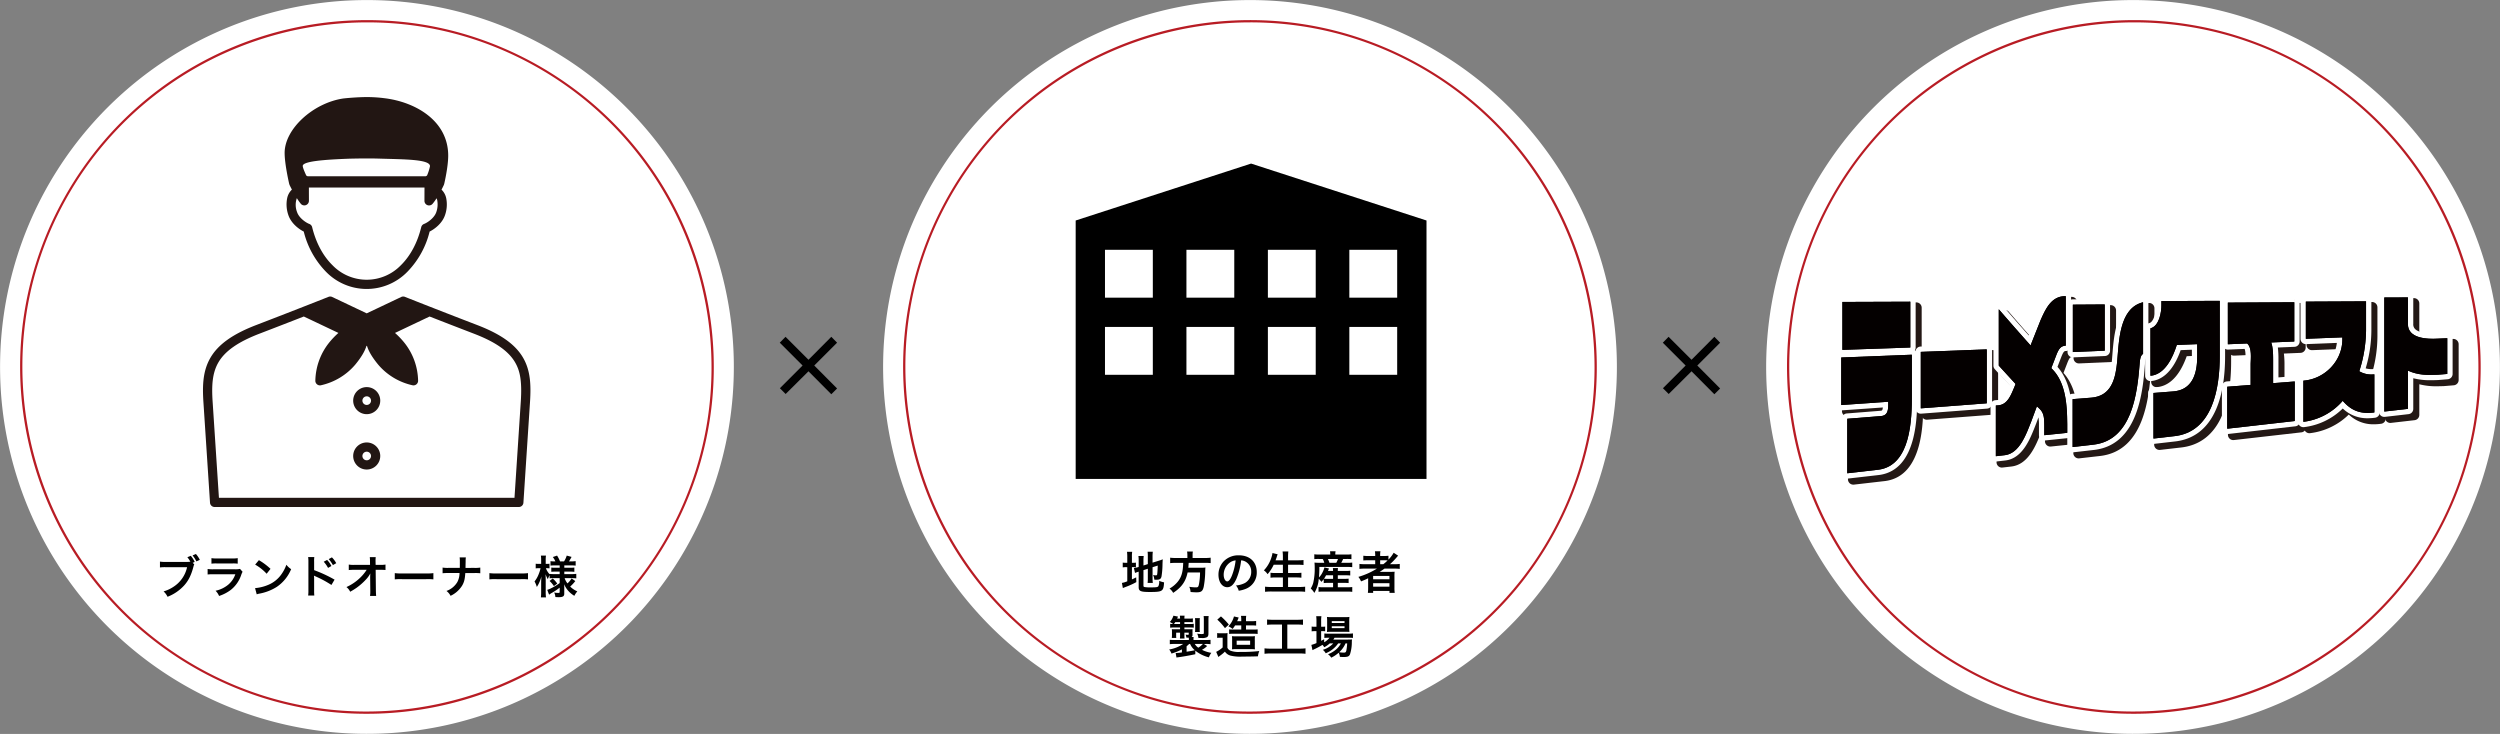
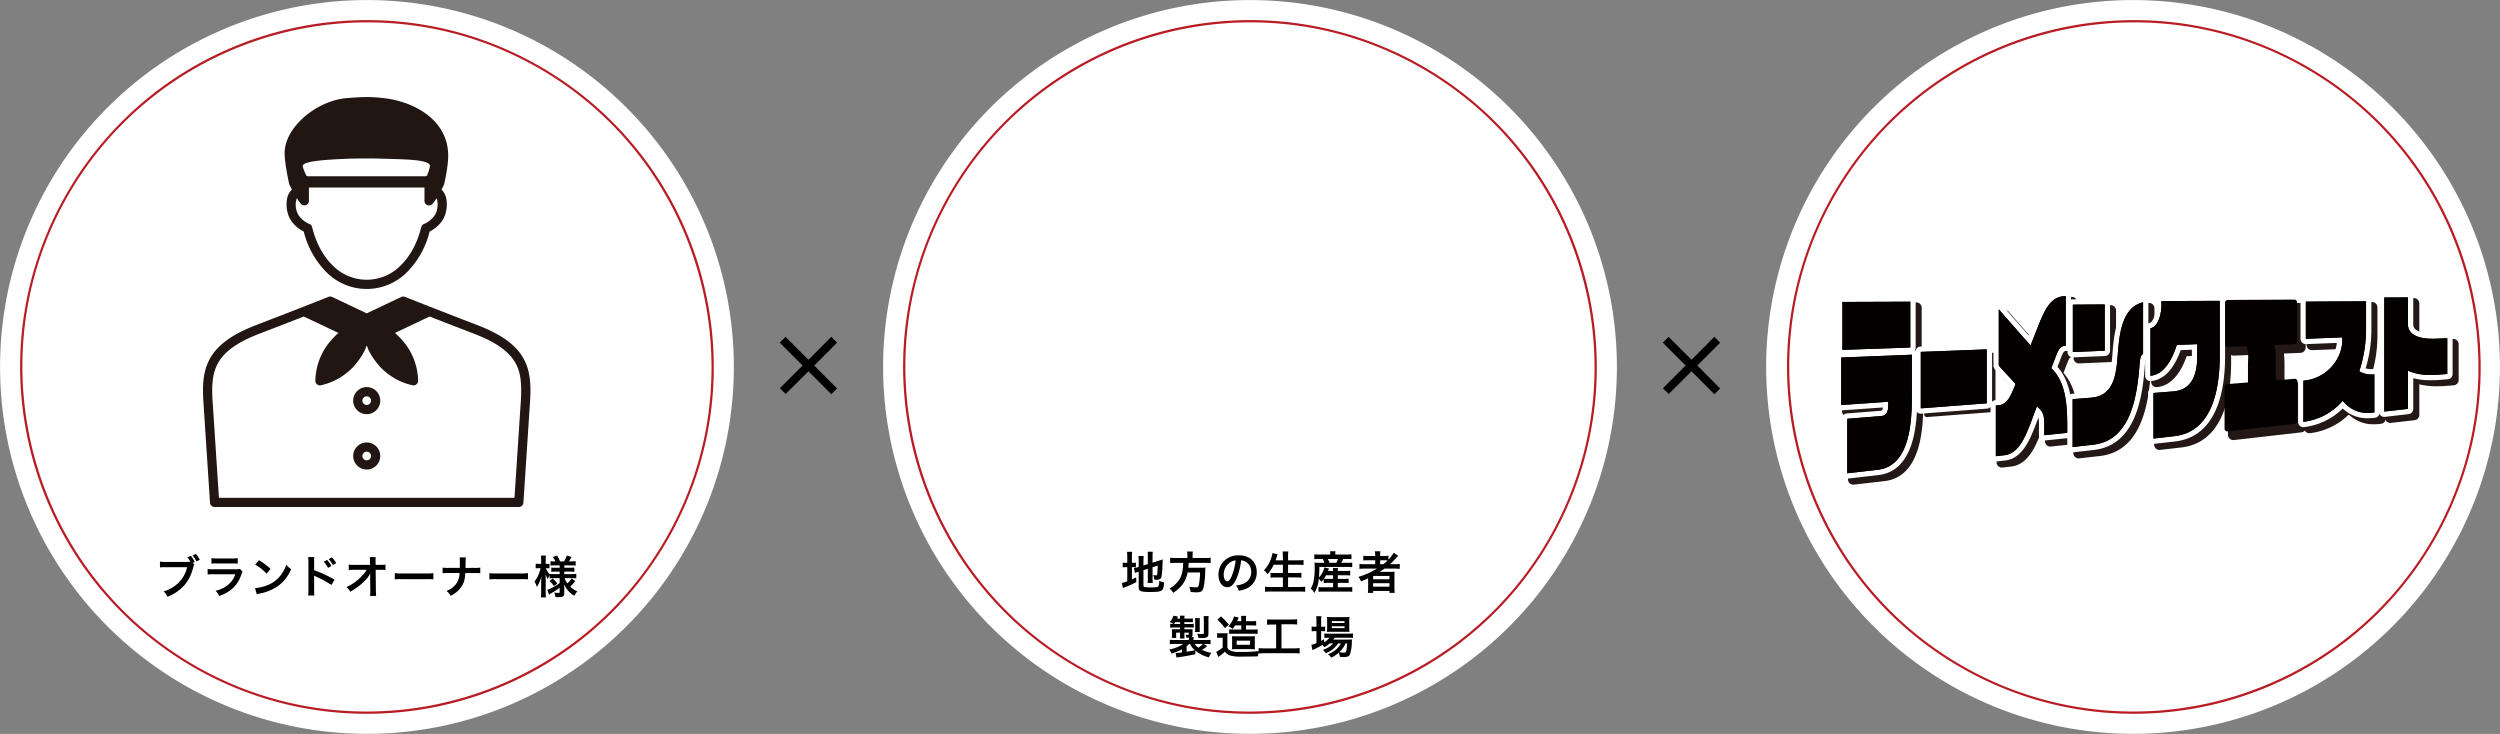
<svg xmlns="http://www.w3.org/2000/svg" id="グループ_565" data-name="グループ 565" width="1165.26" height="342.075" viewBox="0 0 1165.26 342.075">
  <rect x="0" y="0" width="1165.26" height="342.075" fill="#808080" stroke="none" />
  <defs>
    <clipPath id="clip-path">
      <rect id="長方形_350" data-name="長方形 350" width="1165.26" height="342.075" fill="none" />
    </clipPath>
    <clipPath id="clip-path-2">
      <rect id="長方形_349" data-name="長方形 349" width="1165.261" height="342.075" fill="none" />
    </clipPath>
    <clipPath id="clip-path-3">
      <rect id="長方形_348" data-name="長方形 348" width="287.434" height="87.526" transform="translate(858.546 138.37)" fill="none" />
    </clipPath>
  </defs>
  <g id="グループ_564" data-name="グループ 564" clip-path="url(#clip-path)">
    <g id="グループ_563" data-name="グループ 563">
      <g id="グループ_562" data-name="グループ 562" clip-path="url(#clip-path-2)">
        <path id="パス_1430" data-name="パス 1430" d="M339.466,200.639A171.009,171.009,0,1,1,200.64,2.61,171.009,171.009,0,0,1,339.466,200.639" fill="#fff" />
        <path id="楕円形_5" data-name="楕円形 5" d="M161.134-.5a162.826,162.826,0,0,1,32.574,3.284,160.754,160.754,0,0,1,57.8,24.321,162.1,162.1,0,0,1,58.56,71.114,160.828,160.828,0,0,1,9.418,30.341,163.206,163.206,0,0,1,0,65.149,160.753,160.753,0,0,1-24.321,57.8,162.1,162.1,0,0,1-71.114,58.56,160.827,160.827,0,0,1-30.341,9.418,163.206,163.206,0,0,1-65.149,0,160.752,160.752,0,0,1-57.8-24.321A162.1,162.1,0,0,1,12.2,224.05a160.82,160.82,0,0,1-9.418-30.341,163.2,163.2,0,0,1,0-65.149A160.753,160.753,0,0,1,27.1,70.763,162.1,162.1,0,0,1,98.219,12.2,160.821,160.821,0,0,1,128.56,2.784,162.826,162.826,0,0,1,161.134-.5Zm0,322.268c88.574,0,160.634-72.06,160.634-160.634S249.708.5,161.134.5.5,72.56.5,161.134,72.56,321.768,161.134,321.768Z" transform="translate(-48.126 233.453) rotate(-60.896)" fill="#b81c24" />
        <path id="パス_1431" data-name="パス 1431" d="M366.194,183.643l-2.688-2.688,10.584-10.584-10.64-10.64,2.688-2.744,10.7,10.7,10.64-10.7,2.688,2.744-10.64,10.64,10.64,10.7-2.688,2.688-10.64-10.7Z" />
        <path id="パス_1432" data-name="パス 1432" d="M751.058,200.639A171.009,171.009,0,1,1,612.232,2.61,171.008,171.008,0,0,1,751.058,200.639" fill="#fff" />
        <path id="パス_1433" data-name="パス 1433" d="M1162.651,200.639A171.009,171.009,0,1,1,1023.825,2.61a171.008,171.008,0,0,1,138.826,198.029" fill="#fff" />
        <path id="パス_1434" data-name="パス 1434" d="M777.788,183.643l-2.688-2.688,10.584-10.584-10.64-10.64,2.688-2.744,10.7,10.7,10.64-10.7,2.688,2.744-10.64,10.64,10.64,10.7-2.688,2.688-10.64-10.7Z" />
        <path id="パス_1435" data-name="パス 1435" d="M90.555,263.063a3.158,3.158,0,0,0-.357.945c-1.05,4.01-2.288,6.529-4.3,8.8a20.445,20.445,0,0,1-7.81,5.354,7.728,7.728,0,0,0-1.848-2.5,17.047,17.047,0,0,0,4.6-2.141,14.551,14.551,0,0,0,6.362-9.154H77.2a16.7,16.7,0,0,0-2.646.125v-2.729a14.791,14.791,0,0,0,2.688.147h9.637a12.4,12.4,0,0,0,1.848-.1,11.573,11.573,0,0,0-1.407-2.079l1.6-.672a12.015,12.015,0,0,1,1.827,2.856l-.945.42Zm.987-1.386a13.777,13.777,0,0,0-1.785-2.792l1.554-.672a11.9,11.9,0,0,1,1.827,2.729Z" />
        <path id="パス_1436" data-name="パス 1436" d="M113.066,266.507a9.47,9.47,0,0,0-.588,1.323,14.835,14.835,0,0,1-4.871,7.1,18.667,18.667,0,0,1-5.5,2.856,7.328,7.328,0,0,0-1.637-2.436,13.65,13.65,0,0,0,5.837-2.771,10.935,10.935,0,0,0,3.38-4.913H99.461a21.366,21.366,0,0,0-2.688.105V265.2a14.905,14.905,0,0,0,2.73.147H109.5a9.186,9.186,0,0,0,2.373-.189Zm-14.508-6.362a11.948,11.948,0,0,0,2.457.147h7.327a11.948,11.948,0,0,0,2.457-.147v2.583a16.15,16.15,0,0,0-2.415-.105h-7.411a16.15,16.15,0,0,0-2.415.105Z" />
        <path id="パス_1437" data-name="パス 1437" d="M118.886,274.128a20,20,0,0,0,6.215-1.554,14.032,14.032,0,0,0,6.236-5.144,17.547,17.547,0,0,0,2.142-4.2,9.066,9.066,0,0,0,2.225,2.057,18.419,18.419,0,0,1-6.656,8.231,22.683,22.683,0,0,1-8,3.149,7.434,7.434,0,0,0-1.386.357Zm1.786-13.039a29.849,29.849,0,0,1,5.417,4.052l-1.806,2.289a21.981,21.981,0,0,0-5.355-4.262Z" />
        <path id="パス_1438" data-name="パス 1438" d="M143.624,277.592a14.132,14.132,0,0,0,.126-2.351V261.782a13.484,13.484,0,0,0-.126-2.141H146.5a14.07,14.07,0,0,0-.084,2.2v3.906a61.617,61.617,0,0,1,9.532,4.43l-1.47,2.477a49.8,49.8,0,0,0-7.432-4.01,6.786,6.786,0,0,1-.714-.357,10.857,10.857,0,0,1,.084,1.428v5.543a23.064,23.064,0,0,0,.084,2.33Zm8.84-16.608a11.4,11.4,0,0,1,2.015,2.835l-1.575.882a13.888,13.888,0,0,0-2.015-2.877Zm2.708,2.415a13.806,13.806,0,0,0-1.974-2.792l1.512-.819a11.969,11.969,0,0,1,2.016,2.708Z" />
        <path id="パス_1439" data-name="パス 1439" d="M172.54,268.8c0-.105.042-1.176.063-1.512a12.721,12.721,0,0,1-2.142,2.94,28.843,28.843,0,0,1-4.136,3.653,30.5,30.5,0,0,1-3.107,1.932,6.084,6.084,0,0,0-1.743-2.184,22.341,22.341,0,0,0,6.614-4.556A20,20,0,0,0,170.9,265.6h-5.753a21.863,21.863,0,0,0-2.582.105v-2.562a12.2,12.2,0,0,0,2.645.147h7.265l-.021-1.68a15.133,15.133,0,0,0-.1-1.931h2.772a13.465,13.465,0,0,0-.084,1.784v.126l.042,1.7h2.12a11.94,11.94,0,0,0,2.478-.147v2.541a21.6,21.6,0,0,0-2.415-.084H175.1l.1,9.742c.021,1.029.062,1.826.125,2.414h-2.855a13.356,13.356,0,0,0,.126-2.015v-.378l-.063-6.278Z" />
        <path id="パス_1440" data-name="パス 1440" d="M184.008,267.136a20.615,20.615,0,0,0,3.4.147H198.6a20.622,20.622,0,0,0,3.4-.147v2.918a23.058,23.058,0,0,0-3.423-.1H187.43a23.049,23.049,0,0,0-3.422.1Z" />
        <path id="パス_1441" data-name="パス 1441" d="M221.133,264.7a15.022,15.022,0,0,0,2.729-.147V267.2a21.538,21.538,0,0,0-2.687-.105h-4.3c-.189,2.918-.546,4.3-1.512,5.92a12.64,12.64,0,0,1-5.354,4.7,6.523,6.523,0,0,0-1.911-2.268,9.691,9.691,0,0,0,5.06-4.136,9.078,9.078,0,0,0,1.029-4.22h-5.207a21.558,21.558,0,0,0-2.687.105v-2.646a15.172,15.172,0,0,0,2.729.147h5.291c.021-.882.021-1.26.021-1.638v-1.238a13.219,13.219,0,0,0-.1-2.016h2.9a13.247,13.247,0,0,0-.1,2.016L217,263.084c-.021,1.386-.021,1.386-.021,1.617Z" />
        <path id="パス_1442" data-name="パス 1442" d="M228.108,267.136a20.615,20.615,0,0,0,3.4.147H242.7a20.622,20.622,0,0,0,3.4-.147v2.918a23.058,23.058,0,0,0-3.423-.1H231.53a23.049,23.049,0,0,0-3.422.1Z" />
        <path id="パス_1443" data-name="パス 1443" d="M258.115,269.467a13.021,13.021,0,0,0-1.931.1v-1.449a8.464,8.464,0,0,0-.819,1.848,10.846,10.846,0,0,1-1.071-2.331c.043,1.281.063,2.31.063,2.919v5.333a20.41,20.41,0,0,0,.127,2.561h-2.373a21.177,21.177,0,0,0,.125-2.561v-4.346c.043-1.575.084-2.562.127-2.919a16.447,16.447,0,0,1-2.142,4.976,11.027,11.027,0,0,0-1.071-2.582,12.716,12.716,0,0,0,2-3.57,14.575,14.575,0,0,0,.8-2.6H251.1a8.381,8.381,0,0,0-1.407.084v-2.184a7.909,7.909,0,0,0,1.407.084h1.134v-1.679a13.234,13.234,0,0,0-.125-2.184h2.373a12.034,12.034,0,0,0-.127,2.184v1.679h.567a6.233,6.233,0,0,0,1.2-.084v2.163a10.678,10.678,0,0,0-1.216-.063h-.463a8.28,8.28,0,0,0,1.743,2.834v-.189a14.9,14.9,0,0,0,2.142.1h2.539v-1.154h-1.931a15.291,15.291,0,0,0-1.974.084v-1.974a15.387,15.387,0,0,0,1.932.084h1.973v-1.092h-2.288a12.752,12.752,0,0,0-1.995.105v-2.079a13.6,13.6,0,0,0,1.995.105h.294a9.421,9.421,0,0,0-1.2-2.036l1.974-.672a14.353,14.353,0,0,1,1.385,2.708H262.9a10.744,10.744,0,0,0,1.261-2.708l2.245.609a20.51,20.51,0,0,1-1.217,2.1h1.028a14.971,14.971,0,0,0,2.1-.125v2.1a14.489,14.489,0,0,0-2.079-.105h-3.211v1.092h2.582a13.581,13.581,0,0,0,2.1-.105v2.016a13.251,13.251,0,0,0-2.1-.105h-2.582V267.6h3.4a16.33,16.33,0,0,0,2.183-.126v2.121a18.23,18.23,0,0,0-2.183-.126h-3.254a8.277,8.277,0,0,0,1.323,2.457,10.518,10.518,0,0,0,1.931-2.31l1.721,1.218a17.574,17.574,0,0,1-2.393,2.561,10.849,10.849,0,0,0,3.338,2.247,9.461,9.461,0,0,0-1.386,2.078,12.064,12.064,0,0,1-2.519-1.994,11.017,11.017,0,0,1-2.247-3.422c.064.944.064,1.112.064,1.511v2.919c0,1.2-.673,1.616-2.625,1.616-.315,0-.9-.021-1.512-.063a5.607,5.607,0,0,0-.566-2.12,9.409,9.409,0,0,0,1.994.189c.441,0,.566-.105.566-.483V273.9a29.079,29.079,0,0,1-4.03,2.667c-.168.105-.589.4-.9.609l-.862-2.247a10.135,10.135,0,0,0,1.722-.693,26.875,26.875,0,0,0,4.073-2.456v-2.31Zm-.482.168a12.557,12.557,0,0,1,2.1,2.373l-1.554,1.175a13.545,13.545,0,0,0-2.015-2.393Z" />
        <path id="パス_1444" data-name="パス 1444" d="M525.427,259.614a18.12,18.12,0,0,0-.125-2.414h2.414a14.952,14.952,0,0,0-.125,2.435v2.688h.461a7.046,7.046,0,0,0,1.407-.084v2.2a9.546,9.546,0,0,0-1.469-.084h-.4v5.711c.818-.378,1.05-.483,1.995-.966l.062,2.225a35.378,35.378,0,0,1-5.186,2.331c-.587.231-.777.315-1.092.462l-.44-2.415a10.924,10.924,0,0,0,2.5-.756V264.36h-.483a8.613,8.613,0,0,0-1.637.105v-2.247a8.217,8.217,0,0,0,1.637.105h.483Zm7.539,13.375c0,.42.146.567.608.651a16.4,16.4,0,0,0,2.856.147c2.5,0,3.17-.1,3.485-.546a4.816,4.816,0,0,0,.378-2.5,11.065,11.065,0,0,0,2.288.693c-.252,4.2-.693,4.493-6.677,4.493-4.24,0-5.164-.4-5.164-2.246v-7.223c-.19.063-.336.1-.421.126a11.4,11.4,0,0,0-1.28.483l-.525-2.288a12.538,12.538,0,0,0,2.036-.462l.19-.063v-2.877a13.245,13.245,0,0,0-.127-2.225h2.478a16.27,16.27,0,0,0-.125,2.141v2.289l2.037-.651v-3.653a14.817,14.817,0,0,0-.106-2.1h2.435a17.292,17.292,0,0,0-.126,2.142v2.939l3.024-.945a12.873,12.873,0,0,0,1.721-.63c-.042.924-.063,1.071-.1,2.205a38.759,38.759,0,0,1-.462,5.774c-.272,1.2-.839,1.554-2.371,1.554-.273,0-.463,0-.987-.042a6.289,6.289,0,0,0-.568-2.163,5.8,5.8,0,0,0,1.176.168c.525,0,.651-.084.736-.525.1-.693.188-1.995.251-4.031l-2.415.756v5.228a15.234,15.234,0,0,0,.126,2.1H534.9a15.78,15.78,0,0,0,.106-2.162v-4.452l-2.037.651Z" />
        <path id="パス_1445" data-name="パス 1445" d="M553.441,258.8a8.437,8.437,0,0,0-.147-1.743H556a9.414,9.414,0,0,0-.126,1.743v1.281h5.773a17.67,17.67,0,0,0,2.646-.147v2.54a18.694,18.694,0,0,0-2.562-.126H554.05c-.1,1.575-.1,1.638-.168,2.268H559.7a13.181,13.181,0,0,0,2.162-.1.527.527,0,0,1-.021.21c-.042.315-.042.567-.084,1.47a41.5,41.5,0,0,1-.713,7.369c-.483,1.995-1.176,2.52-3.276,2.52-.735,0-1.218-.021-2.834-.147a6.814,6.814,0,0,0-.609-2.436,19.95,19.95,0,0,0,3.149.273c.924,0,1.134-.231,1.407-1.679a30.742,30.742,0,0,0,.462-5.27h-5.795c-.882,4.22-2.772,6.907-6.74,9.511a5.864,5.864,0,0,0-1.7-1.995,13.6,13.6,0,0,0,3.758-3.107c1.806-2.163,2.519-4.6,2.624-8.882h-3.443a22.835,22.835,0,0,0-2.625.126v-2.54a18.693,18.693,0,0,0,2.625.147h5.4Z" />
        <path id="パス_1446" data-name="パス 1446" d="M576.309,269.756c-1.2,2.708-2.54,3.947-4.262,3.947-2.393,0-4.115-2.436-4.115-5.816a9.018,9.018,0,0,1,2.31-6.11,9.422,9.422,0,0,1,7.222-2.939c5.039,0,8.315,3.065,8.315,7.789a8.089,8.089,0,0,1-5.1,7.832,13.731,13.731,0,0,1-3.3.882,6.7,6.7,0,0,0-1.281-2.457,11.161,11.161,0,0,0,4.179-1.155,5.879,5.879,0,0,0,2.918-5.249,5.2,5.2,0,0,0-2.582-4.661,4.59,4.59,0,0,0-2.121-.63,30.373,30.373,0,0,1-2.184,8.567m-3.086-7.517a7.028,7.028,0,0,0-2.855,5.669c0,1.722.734,3.086,1.658,3.086.693,0,1.407-.881,2.163-2.687a27.63,27.63,0,0,0,1.742-7.1,5.346,5.346,0,0,0-2.708,1.029" />
        <path id="パス_1447" data-name="パス 1447" d="M593.677,263.226a18.578,18.578,0,0,1-2.855,4.409,6.353,6.353,0,0,0-1.722-1.784,15.231,15.231,0,0,0,3.548-6.131,11.394,11.394,0,0,0,.462-1.953l2.394.588a3.328,3.328,0,0,1-.189.546,5.036,5.036,0,0,0-.21.693q-.157.473-.567,1.574h3.422v-1.6a17.117,17.117,0,0,0-.147-2.52H600.5a19.584,19.584,0,0,0-.126,2.5v1.616h4.367c1.071,0,1.974-.042,2.834-.126v2.31c-.9-.084-1.763-.126-2.771-.126h-4.43v3.863h3.632a21.8,21.8,0,0,0,2.583-.126v2.31a23.341,23.341,0,0,0-2.583-.126h-3.632V273.6h5.039a23,23,0,0,0,2.918-.147v2.394a24.461,24.461,0,0,0-2.855-.147h-12.85a26.984,26.984,0,0,0-2.981.147v-2.394a24.6,24.6,0,0,0,2.918.147h5.4v-4.451h-3.233a22.024,22.024,0,0,0-2.541.126v-2.31a19.275,19.275,0,0,0,2.52.126h3.254v-3.863Z" />
        <path id="パス_1448" data-name="パス 1448" d="M616.987,269.945a13.953,13.953,0,0,1-1.092,1.28,8.418,8.418,0,0,0-1.217-1.448,14.348,14.348,0,0,1-2.058,6.571,9.317,9.317,0,0,0-1.68-2.057,9.559,9.559,0,0,0,1.2-2.772,29.673,29.673,0,0,0,.651-6.991c0-.84-.042-1.617-.105-2.31a21.376,21.376,0,0,0,2.393.105h2.163a6.755,6.755,0,0,0-.714-1.785h-1.784a17.739,17.739,0,0,0-2.142.084v-2.267a15.3,15.3,0,0,0,2.288.126h5.145v-.21a9.877,9.877,0,0,0-.1-1.323h2.582a6.583,6.583,0,0,0-.126,1.323v.21h5.144a16.826,16.826,0,0,0,2.373-.126v2.267a20.043,20.043,0,0,0-2.247-.084h-1.617a17.734,17.734,0,0,1-.881,1.785h2.771a16.576,16.576,0,0,0,2.352-.105v2.142a17.707,17.707,0,0,0-2.352-.1H614.95a44.16,44.16,0,0,1-.188,4.892,8.086,8.086,0,0,0,1.469-1.974,12,12,0,0,0,1.092-2.687l2.121.483c-.21.524-.21.524-.462,1.133h2.351a7.247,7.247,0,0,0-.084-1.343h2.394a8.166,8.166,0,0,0-.084,1.343h3.779a11.938,11.938,0,0,0,2.016-.1v2.226a17.557,17.557,0,0,0-2.037-.084h-3.758V269.8h3.149a13.837,13.837,0,0,0,1.89-.084v2.057a15.29,15.29,0,0,0-1.89-.084h-3.149v2.037H628.3a16.524,16.524,0,0,0,1.995-.105v2.246a15.037,15.037,0,0,0-2.058-.125H616.588a16.59,16.59,0,0,0-2.015.1v-2.225a12.276,12.276,0,0,0,1.973.105h4.808v-2.037h-2.435a17.692,17.692,0,0,0-1.932.084Zm1.092-1.806a11.466,11.466,0,0,1-.966,1.6,17.573,17.573,0,0,0,1.785.063h2.456v-1.659Zm4.766-5.816a10.5,10.5,0,0,0,.8-1.785h-4.7a14.381,14.381,0,0,1,.714,1.785Z" />
        <path id="パス_1449" data-name="パス 1449" d="M636.161,265.032a21.143,21.143,0,0,0-2.52.126v-2.31a18.48,18.48,0,0,0,2.562.126h4.787v-1.827h-3.15a23.135,23.135,0,0,0-2.393.084v-2.2a17.693,17.693,0,0,0,2.477.126h3.066V258.8a11.239,11.239,0,0,0-.126-1.848h2.561a8.949,8.949,0,0,0-.126,1.848v.357h1.512a16.693,16.693,0,0,0,2.352-.126v1.8a14.952,14.952,0,0,0,2.435-3.191l2.079,1.365q-.22.221-.945,1.071a30.8,30.8,0,0,1-2.856,2.9h2.163a17.793,17.793,0,0,0,2.394-.126v2.31a21.941,21.941,0,0,0-2.6-.126h-4.514c-.8.567-1.323.923-2.268,1.532.462-.021,1.155-.021,1.7-.021h3.086c1.008,0,1.6-.021,2.205-.063a20.189,20.189,0,0,0-.084,2.289v5.186a16.421,16.421,0,0,0,.126,2.373h-2.436v-.9h-7.621v.9h-2.457a19.5,19.5,0,0,0,.126-2.373V270.7c0-.336,0-.8.021-1.176-1.28.63-1.721.819-3.338,1.47a7.678,7.678,0,0,0-1.239-2.1,34.927,34.927,0,0,0,8.651-3.863Zm3.863,4.976h7.6v-1.554h-7.6Zm0,3.443h7.6v-1.617h-7.6Zm4.745-10.477a20.539,20.539,0,0,0,2.016-1.764c-.567-.042-.924-.063-1.764-.063H643.3v1.827Z" />
        <path id="パス_1450" data-name="パス 1450" d="M557.136,304.941c-3.233.672-5.522,1.071-7.747,1.386-.546.063-.63.084-1.029.147l-.378-2.121h.21a22.646,22.646,0,0,0,2.708-.252v-1.427a24.78,24.78,0,0,1-4.871,1.952,6.594,6.594,0,0,0-1.071-1.889,16.5,16.5,0,0,0,6.509-2.583H547.5a14.935,14.935,0,0,0-2.247.105v-2.037a20.8,20.8,0,0,0,2.331.084h6.551v-.357c0-.209-.021-.545-.042-.713-.462,0-.609-.021-1.134-.042a4.6,4.6,0,0,0-.336-1.407,8.487,8.487,0,0,0,1.092.105c.273,0,.357-.084.357-.357v-.651h-2.016v1.092c0,.672.021,1.155.063,1.659h-2.163a13.035,13.035,0,0,0,.084-1.659v-1.092h-1.826v1.26a5.926,5.926,0,0,0,.063,1.2h-2.1l.021-.21a9,9,0,0,0,.063-1.092v-1.575c0-.4-.021-.567-.063-1.2.315.021.924.042,1.407.042h2.435v-.84H547.31a12.779,12.779,0,0,0-1.89.105v-1.8a10.624,10.624,0,0,0,1.407.084,11.159,11.159,0,0,0-1.575-.945,7.255,7.255,0,0,0,1.68-2.939l2.121.419a7.106,7.106,0,0,1-.4.945h1.385a11.685,11.685,0,0,0-.1-1.385h2.2a8.723,8.723,0,0,0-.084,1.385h2.016a11.4,11.4,0,0,0,1.931-.105v1.806c-.588-.042-1.07-.063-1.91-.063h-2.037v.882h2.289a11.87,11.87,0,0,0,2.078-.105v1.805a17.04,17.04,0,0,0-1.973-.084h-2.394v.84h2.121c.777,0,1.175-.021,1.679-.042-.021.252-.021.483-.021.9v1.659a1.186,1.186,0,0,1-.4,1.071h.924a8.8,8.8,0,0,0-.063,1.049v.357h5.543a21.632,21.632,0,0,0,2.394-.084v2.037a15.581,15.581,0,0,0-2.289-.105h-.84l1.554.945a9.632,9.632,0,0,1-2.414,1.785,14.948,14.948,0,0,0,4.367,1.406,8.028,8.028,0,0,0-1.134,2.1,16.019,16.019,0,0,1-6.341-3.129Zm-7.1-14.088v-.882h-2.225a10.021,10.021,0,0,1-.63.882Zm3.045,12.912c2.079-.315,2.624-.42,3.821-.692a7.891,7.891,0,0,1-2.183-2.919h-.441c-.378.357-.777.735-1.2,1.071Zm3.821-3.611a5.654,5.654,0,0,0,1.617,1.743,9.229,9.229,0,0,0,2.141-1.743Zm.1-5.585a9.679,9.679,0,0,0,.084-1.428v-3.464a11.635,11.635,0,0,0-.1-1.575h2.289a9.687,9.687,0,0,0-.084,1.575v3.443a9.2,9.2,0,0,0,.063,1.449Zm6.257.546c0,1.113-.168,1.554-.714,1.89a4.871,4.871,0,0,1-2.435.378c-.42,0-1.008-.021-1.533-.042a6.106,6.106,0,0,0-.567-1.995,14.037,14.037,0,0,0,2.037.189,6.145,6.145,0,0,0,.818-.063c.189-.063.252-.168.252-.546v-6.005a14.6,14.6,0,0,0-.1-1.785h2.352a11.788,11.788,0,0,0-.1,1.89Z" />
        <path id="パス_1451" data-name="パス 1451" d="M567.323,295.073a9.39,9.39,0,0,0,1.68.105h1.574a9.7,9.7,0,0,0,1.6-.105,21.163,21.163,0,0,0-.084,2.289V301.9a2.613,2.613,0,0,0,1.533,1.428,10.767,10.767,0,0,0,4.262.546,73.114,73.114,0,0,0,9.07-.42,9.813,9.813,0,0,0-.63,2.456c-1.889.084-4.892.126-7.2.126a19.35,19.35,0,0,1-5.543-.441,4.667,4.667,0,0,1-2.646-1.868,18.474,18.474,0,0,1-2.351,1.952c-.189.126-.441.336-.693.546l-1.029-2.393a12.72,12.72,0,0,0,3.023-2.058v-4.535H568.73a7.649,7.649,0,0,0-1.407.105Zm1.764-7.768a30.9,30.9,0,0,1,3.674,3.8l-1.806,1.68a24.305,24.305,0,0,0-3.569-3.969Zm6.592,4.2a12.672,12.672,0,0,1-1.175,1.659,6.756,6.756,0,0,0-1.932-1.218,10.693,10.693,0,0,0,2.582-4.619l2.205.5c-.021.063-.294.713-.378.923-.105.294-.189.462-.336.8h1.911v-.546a10.444,10.444,0,0,0-.126-1.952h2.435a10.513,10.513,0,0,0-.1,1.952v.546h2.478a15.243,15.243,0,0,0,2.247-.126v2.163a20.288,20.288,0,0,0-2.163-.084H580.76v1.931h3.486a15.329,15.329,0,0,0,1.952-.083v2.141a15.189,15.189,0,0,0-1.952-.105h-9.553a16.667,16.667,0,0,0-1.785.084v-2.12a14.659,14.659,0,0,0,1.89.083h3.758V291.5Zm.42,11.065a14.062,14.062,0,0,0-1.868.084,19.519,19.519,0,0,0,.063-2.163v-2.1a11.443,11.443,0,0,0-.084-1.869,21.2,21.2,0,0,0,2.267.084h6.278a20.229,20.229,0,0,0,2.184-.084,16.721,16.721,0,0,0-.063,2.142v1.973a14.263,14.263,0,0,0,.063,2.016,18.361,18.361,0,0,0-2.079-.084Zm.315-2.016h6.278v-1.932h-6.278Z" />
-         <path id="パス_1452" data-name="パス 1452" d="M593.3,291.105a24.417,24.417,0,0,0-2.708.126v-2.478a22.307,22.307,0,0,0,2.729.126h11.3a23.125,23.125,0,0,0,2.708-.126v2.478a24.813,24.813,0,0,0-2.687-.126h-4.619v11.233h5.627a21.745,21.745,0,0,0,2.855-.147v2.54a21.958,21.958,0,0,0-2.855-.147h-13.4a23.513,23.513,0,0,0-2.855.147v-2.54a22.007,22.007,0,0,0,2.9.147h5.249V291.105Z" />
+         <path id="パス_1452" data-name="パス 1452" d="M593.3,291.105a24.417,24.417,0,0,0-2.708.126v-2.478h11.3a23.125,23.125,0,0,0,2.708-.126v2.478a24.813,24.813,0,0,0-2.687-.126h-4.619v11.233h5.627a21.745,21.745,0,0,0,2.855-.147v2.54a21.958,21.958,0,0,0-2.855-.147h-13.4a23.513,23.513,0,0,0-2.855.147v-2.54a22.007,22.007,0,0,0,2.9.147h5.249V291.105Z" />
        <path id="パス_1453" data-name="パス 1453" d="M619.8,299.9a12.056,12.056,0,0,1-2.582,1.785,4.835,4.835,0,0,0-.8-1.113,39.453,39.453,0,0,1-4.178,2.2,2.471,2.471,0,0,1-.273.168.952.952,0,0,0-.21.1l-.525-2.456a15.149,15.149,0,0,0,2.373-.84v-5.564H613a10.233,10.233,0,0,0-1.638.1v-2.247a9.426,9.426,0,0,0,1.659.1h.588v-2.6a16.563,16.563,0,0,0-.126-2.331h2.435a14.142,14.142,0,0,0-.126,2.352v2.582h.378a9.013,9.013,0,0,0,1.491-.084v2.2a10.873,10.873,0,0,0-1.47-.084h-.4V298.7c.567-.294.735-.4,1.407-.777v1.449a8.29,8.29,0,0,0,2.5-2.121h-.462a15.022,15.022,0,0,0-1.952.1v-2.1a11.666,11.666,0,0,0,1.973.105h9.176a13.906,13.906,0,0,0,2.183-.126v2.1a20.529,20.529,0,0,0-2.162-.084h-6.425a7.513,7.513,0,0,1-.567.861h6.677c1.029,0,1.428-.021,2.036-.063a12.208,12.208,0,0,0-.084,1.239,18.257,18.257,0,0,1-.86,5.711c-.42.966-1.092,1.239-2.94,1.239-.567,0-.945-.021-1.764-.063a5.051,5.051,0,0,0-.566-1.932,15.1,15.1,0,0,1-3.465,2.31,5.732,5.732,0,0,0-1.511-1.6,12.836,12.836,0,0,0,3.821-2.268,9.338,9.338,0,0,0,2.183-2.792h-1.259a12.646,12.646,0,0,1-5.816,4.6,5.192,5.192,0,0,0-1.344-1.6,10.89,10.89,0,0,0,4.871-3Zm.63-5.417a15.162,15.162,0,0,0-1.931.084,18.752,18.752,0,0,0,.084-2.037v-3.065a16.341,16.341,0,0,0-.084-1.911,14.744,14.744,0,0,0,2.12.105h6.11a15.818,15.818,0,0,0,2.247-.105,17,17,0,0,0-.084,2.079v2.9a16.268,16.268,0,0,0,.084,2.016c-.441-.042-1.071-.063-1.911-.063Zm.315-4.094h5.942v-.882h-5.942Zm0,2.393h5.942v-.861h-5.942Zm6.4,7.118a11.741,11.741,0,0,1-2.939,4.115,14.663,14.663,0,0,0,2.162.168c.777,0,1.008-.21,1.2-1.113a25.5,25.5,0,0,0,.357-3.17Z" />
-         <path id="パス_1454" data-name="パス 1454" d="M583.136,76.243l-81.76,26.534V223.243H664.9V102.777Zm-45.8,98.453h-22.3V152.4h22.3Zm0-35.96h-22.3v-22.3h22.3ZM575.3,174.7H553V152.4h22.3Zm0-35.96H553v-22.3h22.3Zm37.966,35.96h-22.3V152.4h22.3Zm0-35.96h-22.3v-22.3h22.3Zm37.966,35.96h-22.3V152.4h22.3Zm0-35.96h-22.3v-22.3h22.3Z" />
        <path id="パス_1455" data-name="パス 1455" d="M221.665,153.514c-22.02-8.453-33.728-13.153-33.728-13.153l-17.011,8.074-17.011-8.074s-11.707,4.693-33.729,13.153-24.229,18.492-23.228,33.765l3.073,46.892h141.79l3.073-46.892c1-15.273-1.036-25.246-23.229-33.765" fill="#fff" />
        <path id="パス_1456" data-name="パス 1456" d="M170.929,193.045a6.307,6.307,0,1,1,6.307-6.307,6.314,6.314,0,0,1-6.307,6.307m0-8.314a2.007,2.007,0,1,0,2.007,2.007,2.009,2.009,0,0,0-2.007-2.007" fill="#221613" />
        <path id="パス_1457" data-name="パス 1457" d="M170.929,218.848a6.307,6.307,0,1,1,6.307-6.307,6.314,6.314,0,0,1-6.307,6.307m0-8.314a2.007,2.007,0,1,0,2.007,2.007,2.009,2.009,0,0,0-2.007-2.007" fill="#221613" />
        <path id="パス_1458" data-name="パス 1458" d="M243.839,166.789c-3.578-6.194-10.379-11.05-21.4-15.282-20.294-7.79-33.7-13.14-33.7-13.141a2.148,2.148,0,0,0-1.723.053l-16.089,7.636-16.089-7.636a2.145,2.145,0,0,0-1.722-.053c-.007,0-13.851,5.515-33.7,13.141-10.956,4.209-17.736,9.057-21.336,15.255-3.446,5.934-3.8,12.55-3.267,20.658l3.073,46.891a2.15,2.15,0,0,0,2.146,2.01h141.79a2.15,2.15,0,0,0,2.146-2.01l3.072-46.891c.533-8.135.193-14.757-3.2-20.631m-1.091,20.35-2.941,44.882H102.044L99.1,187.139c-.479-7.323-.2-13.224,2.695-18.217,3.08-5.3,9.169-9.562,19.16-13.4,8.414-3.232,15.321-5.914,20.648-8l16.137,7.659a36.686,36.686,0,0,0-4.4,4.614,29.291,29.291,0,0,0-6.358,17.733,2.152,2.152,0,0,0,2.15,2.1,2.114,2.114,0,0,0,.371-.033,29.278,29.278,0,0,0,16.142-9.711c2.733-3.334,4.43-6.186,5.163-8.682.039,0,.078.006.116.006s.087,0,.13-.007c.733,2.5,2.43,5.349,5.163,8.683a29.278,29.278,0,0,0,16.142,9.711,2.123,2.123,0,0,0,.371.033,2.152,2.152,0,0,0,2.15-2.1A29.291,29.291,0,0,0,188.52,159.8a36.751,36.751,0,0,0-4.409-4.618l16.128-7.655c5.343,2.088,12.262,4.775,20.655,8,10.055,3.859,16.163,8.123,19.221,13.418,2.062,3.57,3.3,8.031,2.633,18.2" fill="#221613" />
        <path id="パス_1459" data-name="パス 1459" d="M135.751,84.69s1.2,2.708,1.787,4.014c-2.79.908-3.8,5.492-2.254,10.238,1.137,3.494,4.9,6.1,6.984,6.871,3.7,15.161,13.94,26.147,27.511,26.147s23.807-10.986,27.51-26.147c2.086-.772,5.847-3.377,6.984-6.871,1.544-4.746.536-9.33-2.254-10.238.733-1.592,1.794-4.014,1.794-4.014Z" fill="#fff" />
        <path id="パス_1460" data-name="パス 1460" d="M179.239,45.78a64.267,64.267,0,0,0-8.453-.535c-4.713.028-10.214.57-10.978.688-13.847,2.142-27.141,14.119-27.141,25.364,0,5.247,2.1,14.285,2.1,14.285,0,.036.191.618.194.625q.568,1.166,1.1,2.165a7.7,7.7,0,0,0-2.234,4.124,14.984,14.984,0,0,0,.554,7.686c1.218,3.742,4.646,6.478,7.2,7.751a40.806,40.806,0,0,0,10.371,18.746,26.466,26.466,0,0,0,37.928,0,40.8,40.8,0,0,0,10.371-18.746c2.558-1.273,5.986-4.009,7.2-7.751a14.973,14.973,0,0,0,.554-7.686,7.711,7.711,0,0,0-2.207-4.1q.534-1.029,1.1-2.223s.171-.543.179-.593c0,0,1.835-7.779,1.835-13.026,0-16.322-15.3-25.016-29.683-26.776m24.58,47.64a10.811,10.811,0,0,1-.443,5.431c-.893,2.744-4.144,4.949-5.686,5.519a2.153,2.153,0,0,0-1.343,1.507c-1.769,7.247-5.045,13.38-9.473,17.736a22.167,22.167,0,0,1-31.9,0c-4.428-4.356-7.7-10.489-9.473-17.736a2.153,2.153,0,0,0-1.343-1.507c-1.542-.57-4.792-2.775-5.686-5.519a9.309,9.309,0,0,1-.1-6.487,27.235,27.235,0,0,0,1.832,2.605,2.15,2.15,0,0,0,3.8-1.387c-.007-1.8-.014-4.094-.017-6.168h53.879c0,2.072-.012,4.37-.019,6.167A2.15,2.15,0,0,0,201.627,95a24.8,24.8,0,0,0,1.866-2.586,5.09,5.09,0,0,1,.326,1" fill="#221613" />
        <path id="パス_1461" data-name="パス 1461" d="M191.876,82.156h6.568q.231-.117.466-.244s.134-.107.138-.117a21.675,21.675,0,0,0,1.375-4.347c0-3.217-11.858-3.153-23.055-3.5-.539-.016-3.268-.11-6.581-.1-3.669.006-7.952.112-8.547.136-10.78.422-21.129,1.14-21.129,3.357,0,1.035,1.638,4.459,1.638,4.459s.148.122.151.123c.161.083.316.162.47.238h48.506Z" fill="#fff" />
        <g id="グループ_561" data-name="グループ 561" style="mix-blend-mode: multiply;isolation: isolate">
          <g id="グループ_560" data-name="グループ 560">
            <g id="グループ_559" data-name="グループ 559" clip-path="url(#clip-path-3)">
              <path id="パス_1462" data-name="パス 1462" d="M863.828,224.654a1.241,1.241,0,0,1-1.241-1.241V198a1.242,1.242,0,0,1,1.143-1.238l15.718-1.25c1.265-.1,2.231-.445,2.231-3.817V191.4l-20.563,1.447q-.044,0-.087,0a1.241,1.241,0,0,1-1.241-1.241V169.444a1.24,1.24,0,0,1,1.192-1.24l32.958-1.306a1.241,1.241,0,0,1,1.241,1.241v18.487c.051,9.307.184,34.047-16.576,36.338l-14.633,1.682a1.365,1.365,0,0,1-.142.008m-2.261-57.527a1.241,1.241,0,0,1-1.241-1.241V143.554a1.24,1.24,0,0,1,1.236-1.241l31.657-.119a1.241,1.241,0,0,1,1.241,1.241v21.352a1.241,1.241,0,0,1-1.2,1.24l-31.7,1.1" fill="#231815" />
              <path id="パス_1463" data-name="パス 1463" d="M893.219,143.436v21.351l-31.653,1.1V143.554l31.652-.118m.718,24.7q0,9.243,0,18.486c.063,11.67-.479,33.055-15.5,35.109l-14.607,1.678V198l15.719-1.25c2.584-.206,3.373-1.894,3.373-5.054v-1.626l-21.891,1.541V169.444l32.908-1.3m-.718-27.187h-.009l-14.779.055-16.873.063a2.484,2.484,0,0,0-2.474,2.483v22.332a2.484,2.484,0,0,0,.522,1.523,2.481,2.481,0,0,0-1.06,2.035v22.164a2.482,2.482,0,0,0,2.483,2.482q.087,0,.174-.006l19.2-1.351c-.109,1.464-.488,1.494-1.055,1.539l-15.719,1.25A2.483,2.483,0,0,0,861.345,198v25.416a2.486,2.486,0,0,0,2.767,2.467l7.245-.833,7.361-.846.053-.007c17.839-2.438,17.7-27.97,17.65-37.582V168.14a2.482,2.482,0,0,0-.762-1.79,2.439,2.439,0,0,0-.323-.262,2.477,2.477,0,0,0,.367-1.3V143.436a2.484,2.484,0,0,0-2.483-2.483" fill="#231815" />
              <path id="パス_1464" data-name="パス 1464" d="M898.1,194.392a1.241,1.241,0,0,1-1.241-1.241V166.826a1.242,1.242,0,0,1,1.2-1.241l30.8-1.168a1.241,1.241,0,0,1,1.241,1.241V190.8a1.241,1.241,0,0,1-1.146,1.238l-30.757,2.351-.095,0" fill="#231815" />
-               <path id="パス_1465" data-name="パス 1465" d="M928.855,165.658q0,12.57,0,25.142L898.1,193.151V166.825Zm0-2.483-.094,0L898,164.344a2.483,2.483,0,0,0-2.388,2.481v26.326a2.481,2.481,0,0,0,2.482,2.482c.063,0,.126,0,.19-.007l6.151-.47,24.6-1.881a2.484,2.484,0,0,0,2.294-2.476V165.658a2.483,2.483,0,0,0-2.483-2.483" fill="#231815" />
              <path id="パス_1466" data-name="パス 1466" d="M933.091,216.694a1.241,1.241,0,0,1-1.241-1.241V191.817a1.242,1.242,0,0,1,1.144-1.238l1.184-.093c3.222-.271,4.616-3.545,5.964-6.712.143-.337.284-.669.426-.99l.278-.744c-2.434-2.627-4.892-5.309-7.312-7.983a1.239,1.239,0,0,1-.321-.833V146.961a1.241,1.241,0,0,1,2.181-.811c4.452,5.161,8.976,10.315,13.466,15.342q1.973-5,3.965-9.985c2.243-5.046,5.289-11.9,12.581-11.9l.3,0a1.241,1.241,0,0,1,1.209,1.241v23.087a1.242,1.242,0,0,1-1.2,1.241c-1.323.049-2.083.43-3.337,3.7-.817,2.119-1.271,3.3-2.006,5.218,6.908,7.159,7.139,18.7,7.293,26.365v4.079a1.24,1.24,0,0,1-1.114,1.235l-10.767,1.114a1.084,1.084,0,0,1-.127.007,1.241,1.241,0,0,1-1.241-1.242v-4.773c0-3.666-.358-5.134-1.694-6.512-.678,1.821-1.181,3.18-2,5.4-.189.471-.371.934-.561,1.416-2.218,5.632-5.57,14.144-12.727,15.011l-4.207.483a1.137,1.137,0,0,1-.142.008" fill="#231815" />
              <path id="パス_1467" data-name="パス 1467" d="M965.4,140.853l.272,0v23.087c-2.225.083-3.23,1.315-4.45,4.5-.918,2.382-1.378,3.578-2.3,5.977.157.153.236.229.394.381,6.5,6.537,6.933,17.016,7.107,25.693v4.056l-10.767,1.113v-4.773c0-3.964-.4-5.865-2.405-7.728l-1.04-.971c-1.063,2.852-1.594,4.284-2.656,7.16-2.188,5.426-5.284,14.778-12.273,15.624l-4.2.483q0-11.818,0-23.637l1.184-.093c4.378-.368,5.925-5.01,7.429-8.44.23-.611.344-.916.574-1.525q-3.939-4.242-7.824-8.534,0-13.131,0-26.264,7.333,8.5,14.823,16.86,2.335-5.933,4.7-11.852c2.295-5.163,5-11.116,11.428-11.116m0-2.483h0c-8.1,0-11.334,7.277-13.7,12.59-.012.029-.025.058-.037.088q-1.62,4.055-3.226,8.116c-4.033-4.531-8.095-9.168-12.112-13.824a2.483,2.483,0,0,0-4.363,1.622v26.263a2.482,2.482,0,0,0,.642,1.666c2.253,2.488,4.535,4.982,6.8,7.43l-.011.027c-.133.306-.267.621-.4.941-1.479,3.475-2.622,5.767-4.932,5.961l-.574.045-.6.047a2.484,2.484,0,0,0-2.288,2.476v23.636a2.483,2.483,0,0,0,2.483,2.483,2.456,2.456,0,0,0,.283-.017l2.116-.243,2.083-.239c7.908-.958,11.423-9.884,13.748-15.791.189-.479.37-.938.544-1.372.01-.022.018-.045.027-.068.409-1.107.739-2,1.051-2.843a18.121,18.121,0,0,1,.239,3.522v4.773a2.483,2.483,0,0,0,2.482,2.483c.085,0,.17-.005.256-.013l10.627-1.1.14-.015a2.483,2.483,0,0,0,2.227-2.469V200.49c-.154-7.711-.384-19.16-7.1-26.668.583-1.522,1.018-2.653,1.727-4.489,1.1-2.867,1.547-2.884,2.226-2.909a2.483,2.483,0,0,0,2.39-2.481V140.856a2.483,2.483,0,0,0-2.419-2.482c-.113,0-.224,0-.335,0" fill="#231815" />
              <path id="パス_1468" data-name="パス 1468" d="M968.87,212.424a1.241,1.241,0,0,1-1.241-1.241V188.85a1.243,1.243,0,0,1,1.145-1.238l8.649-.677c7.953-.62,10.146-6.8,10.992-15.894.082-.887.156-1.837.235-2.834.723-9.2,1.815-23.1,12.771-25.71a1.242,1.242,0,0,1,1.53,1.207v24.062a1.243,1.243,0,0,1-.6,1.063c-.787.474-.934,2.715-.982,3.451-.925,11.886-2.847,36.587-22.441,39l-9.916,1.138a1.334,1.334,0,0,1-.141.007m.107-44.276a1.24,1.24,0,0,1-1.241-1.241V144.815a1.242,1.242,0,0,1,1.234-1.241l14.866-.1a1.239,1.239,0,0,1,1.241,1.241v21.556a1.241,1.241,0,0,1-1.189,1.24l-14.911.632" fill="#231815" />
              <path id="パス_1469" data-name="パス 1469" d="M1001.709,143.7v24.062c-1.077.65-1.436,2.245-1.58,4.432-1.121,14.41-3.709,35.677-21.353,37.85l-9.906,1.136V188.849l8.649-.677c9.456-.738,11.368-8.822,12.131-17.017.842-9.052.879-24.786,12.059-27.452m-17.874,1.016v21.556l-14.858.631V144.815l14.858-.1m17.874-3.5a2.5,2.5,0,0,0-.576.067c-11.836,2.822-12.971,17.265-13.722,26.821-.077.991-.152,1.935-.233,2.816-.957,10.282-3.627,14.286-9.852,14.772l-8.65.677a2.483,2.483,0,0,0-2.289,2.475v22.334a2.483,2.483,0,0,0,2.482,2.482,2.441,2.441,0,0,0,.283-.016l.276-.032,9.63-1.1c20.621-2.539,22.6-27.924,23.545-40.123a6.352,6.352,0,0,1,.459-2.544,2.484,2.484,0,0,0,1.128-2.081V143.7a2.482,2.482,0,0,0-2.482-2.482m-17.874,1.015h-.016l-14.763.1h-.1a2.483,2.483,0,0,0-2.467,2.483v22.091a2.482,2.482,0,0,0,2.483,2.483l.1,0,7.906-.336,6.953-.295a2.483,2.483,0,0,0,2.377-2.481V144.719a2.484,2.484,0,0,0-2.483-2.483" fill="#231815" />
              <path id="パス_1470" data-name="パス 1470" d="M1006.553,208.475a1.239,1.239,0,0,1-1.241-1.241V185.975a1.241,1.241,0,0,1,1.144-1.237l9.367-.735c6.64-.574,9.873-5.447,9.874-14.9v-4.587l-7.358.3c-3.016,8.949-7.528,13.917-13.081,14.386-.035,0-.07,0-.1,0a1.242,1.242,0,0,1-1.242-1.241V155.832a1.241,1.241,0,0,1,.959-1.209c2.977-.7,4.229-6.272,4.138-9.822v-1.656a1.24,1.24,0,0,1,1.236-1.241l27.21-.109a1.241,1.241,0,0,1,1.241,1.241v25.535c.027,24-7.833,37.427-22.731,38.827l-9.269,1.069a1.125,1.125,0,0,1-.142.008" fill="#231815" />
              <path id="パス_1471" data-name="パス 1471" d="M1037.454,143.037q0,12.767,0,25.534c.017,15.11-3.222,35.864-21.606,37.591l-9.295,1.072V185.976l9.367-.734c8.793-.761,11.018-8.331,11.019-16.136v-5.88l-9.511.383c-1.814,5.7-5.443,13.778-12.274,14.355V155.833c4.048-.947,5.185-7.609,5.1-11.063v-1.624l27.2-.109m0-2.483h-.01l-2.456.01-24.749.1a2.483,2.483,0,0,0-2.473,2.483v1.624c0,.021,0,.043,0,.064.084,3.253-1.085,8.091-3.179,8.581a2.484,2.484,0,0,0-1.918,2.418v22.131a2.482,2.482,0,0,0,2.483,2.482c.069,0,.139,0,.209-.008,4.169-.352,9.871-3.182,13.872-14.417l5.221-.21v3.295c0,11.567-4.994,13.337-8.75,13.662l-9.347.733a2.482,2.482,0,0,0-2.288,2.475v21.258a2.484,2.484,0,0,0,2.483,2.483,2.446,2.446,0,0,0,.284-.017l9.27-1.068c9.145-.868,15.783-6.007,19.729-15.274,2.733-6.417,4.112-14.758,4.1-24.79V143.037a2.484,2.484,0,0,0-2.483-2.483" fill="#231815" />
              <path id="パス_1472" data-name="パス 1472" d="M1040.933,203.882a1.24,1.24,0,0,1-1.241-1.241v-19.57a1.243,1.243,0,0,1,1.145-1.238l9.765-.761v-8.645c.008-.378.026-.776.045-1.209.1-2.127.253-5.586-.94-7.048l-8.487.35a1.242,1.242,0,0,1-1.241-1.241V143.86a1.242,1.242,0,0,1,1.235-1.242l30.979-.172a1.24,1.24,0,0,1,1.241,1.242v18.307a1.241,1.241,0,0,1-1.189,1.241l-9.188.38a32.4,32.4,0,0,1,.508,6.777v9.668l8.747-.682c.033,0,.065,0,.1,0a1.241,1.241,0,0,1,1.241,1.241v18.433a1.241,1.241,0,0,1-1.1,1.233l-31.474,3.592a1.109,1.109,0,0,1-.141.008" fill="#231815" />
              <path id="パス_1473" data-name="パス 1473" d="M1072.194,143.688q0,9.153,0,18.307l-10.766.447c.789,2.119.9,4.8.9,7.951q0,5.5,0,11.01l10.085-.787q0,9.216,0,18.432l-31.474,3.593v-19.57l10.91-.851v-9.793c.056-2.532.662-7.647-1.651-9.52l-8.972.372V143.86l30.973-.172m0-2.483h-.014l.014,2.483-.052-2.483-30.934.172a2.483,2.483,0,0,0-2.469,2.483v19.419a2.482,2.482,0,0,0,2.483,2.483l.1,0,7.71-.32c.57,1.4.436,4.338.374,5.721-.02.443-.038.852-.046,1.211,0,.018,0,.036,0,.055v7.5l-3.166.246-5.455.426a2.483,2.483,0,0,0-2.29,2.475v19.57a2.485,2.485,0,0,0,2.483,2.483,2.421,2.421,0,0,0,.281-.017l3.225-.368,28.25-3.224a2.482,2.482,0,0,0,2.2-2.467V180.616a2.483,2.483,0,0,0-2.483-2.482c-.064,0-.129,0-.193.007l-7.409.578v-8.326a41.485,41.485,0,0,0-.28-5.6l2.094-.087,5.676-.235a2.482,2.482,0,0,0,2.38-2.48V143.688a2.482,2.482,0,0,0-2.483-2.483" fill="#231815" />
              <path id="パス_1474" data-name="パス 1474" d="M1076.426,200.68a1.241,1.241,0,0,1-1.242-1.241v-19.2a1.243,1.243,0,0,1,1.151-1.238,18.339,18.339,0,0,0,17.01-17.643v-.006l-15.77.62a1.24,1.24,0,0,1-1.241-1.241V143.4a1.24,1.24,0,0,1,1.235-1.241l28.071-.141a1.241,1.241,0,0,1,1.241,1.241v13.538a63.068,63.068,0,0,1-2.924,18.451,9.63,9.63,0,0,0,4.218.863c.4,0,.818-.018,1.245-.051.031,0,.063,0,.095,0a1.239,1.239,0,0,1,1.24,1.241v17.762a1.241,1.241,0,0,1-1.074,1.23,24.3,24.3,0,0,1-3.25.233,15.231,15.231,0,0,1-11.67-5.046,29.953,29.953,0,0,1-18.195,9.2,1.111,1.111,0,0,1-.141.008" fill="#231815" />
              <path id="パス_1475" data-name="パス 1475" d="M1105.641,143.256q0,6.768,0,13.538a63.708,63.708,0,0,1-3.159,19.061,10.522,10.522,0,0,0,5.7,1.494c.435,0,.881-.019,1.339-.054q0,8.882,0,17.762a23.007,23.007,0,0,1-3.083.221c-4.661,0-8.27-1.71-11.666-5.642a28.835,28.835,0,0,1-18.34,9.8q0-9.6,0-19.2c9.68-.708,17.96-8.817,18.16-18.856V160.06l-17.011.67q0-8.667,0-17.333Zm0-2.483h-.012l-28.065.141a2.483,2.483,0,0,0-2.471,2.483V160.73a2.483,2.483,0,0,0,2.482,2.482c.033,0,.065,0,.1,0l14.355-.565a17.132,17.132,0,0,1-15.783,15.117,2.483,2.483,0,0,0-2.3,2.476v19.2a2.483,2.483,0,0,0,2.483,2.483,2.42,2.42,0,0,0,.281-.016,31.072,31.072,0,0,0,18.071-8.686,16.392,16.392,0,0,0,11.654,4.542,25.627,25.627,0,0,0,3.417-.244,2.483,2.483,0,0,0,2.149-2.46V177.295a2.483,2.483,0,0,0-2.483-2.483c-.063,0-.127,0-.191.008-.4.03-.786.046-1.148.046a9.2,9.2,0,0,1-2.712-.369,62.847,62.847,0,0,0,2.659-17.725V143.256a2.484,2.484,0,0,0-2.483-2.483" fill="#231815" />
              <path id="パス_1476" data-name="パス 1476" d="M1114.143,195.888a1.241,1.241,0,0,1-1.241-1.241l0-53.187a1.24,1.24,0,0,1,1.239-1.241l11.02-.014a1.241,1.241,0,0,1,1.241,1.241v12.275a4.329,4.329,0,0,0,1.19,3.309c1.568,1.6,4.737,2.453,9.163,2.453.8,0,1.536-.028,2.186-.066l4.558-.2a1.24,1.24,0,0,1,1.241,1.241v16.655a1.241,1.241,0,0,1-1.139,1.237l-4.485.371c-1.163.044-2.262.076-3.351.076a27.04,27.04,0,0,1-9.363-1.375v15.961a1.24,1.24,0,0,1-1.1,1.233l-11.018,1.266a1.139,1.139,0,0,1-.142.008" fill="#231815" />
              <path id="パス_1477" data-name="パス 1477" d="M1125.163,141.446v12.275c-.137,5.981,6.691,7,11.594,7,.821,0,1.587-.029,2.258-.067l4.485-.2v16.655l-4.485.37c-1.092.04-2.176.072-3.251.072a23.9,23.9,0,0,1-10.6-2v17.824l-11.018,1.266q0-26.594,0-53.187Zm0-2.483h0l-11.018.014a2.483,2.483,0,0,0-2.479,2.483l0,53.187a2.476,2.476,0,0,0,2.766,2.466l5.439-.625,5.579-.641a2.483,2.483,0,0,0,2.2-2.466V179.106a30.77,30.77,0,0,0,8.119.93c1.179,0,2.351-.037,3.341-.073l.114-.007,2.25-.186,2.236-.185a2.482,2.482,0,0,0,2.278-2.474V160.456a2.484,2.484,0,0,0-2.482-2.483q-.055,0-.111,0l-2.233.1-2.253.1c-.759.044-1.47.065-2.147.065-4.026,0-6.965-.738-8.276-2.079a3.083,3.083,0,0,1-.836-2.384V141.446a2.484,2.484,0,0,0-2.483-2.483" fill="#231815" />
              <path id="パス_1478" data-name="パス 1478" d="M878.435,221.734l-14.607,1.679V198l15.719-1.25c2.584-.206,3.373-1.895,3.373-5.054v-1.626l-21.891,1.54V169.444l32.908-1.3q0,9.243,0,18.487c.063,11.669-.479,33.055-15.5,35.108m-16.868-55.848V143.554l31.652-.119v21.352l-31.653,1.1" fill="#231815" />
-               <path id="パス_1479" data-name="パス 1479" d="M898.1,193.151q0-13.162,0-26.325l30.757-1.168V190.8L898.1,193.151" fill="#231815" />
              <path id="パス_1480" data-name="パス 1480" d="M955.665,205.659v-4.773c0-3.964-.395-5.865-2.4-7.728l-1.041-.971c-1.062,2.852-1.593,4.284-2.656,7.16-2.188,5.426-5.283,14.778-12.273,15.624l-4.2.483q0-11.818,0-23.637l1.185-.093c4.378-.368,5.925-5.011,7.429-8.44.229-.611.344-.916.574-1.525q-3.939-4.242-7.825-8.534,0-13.131,0-26.264,7.335,8.5,14.823,16.86,2.335-5.933,4.7-11.852c2.327-5.235,5.075-11.283,11.7-11.113q0,11.544,0,23.087c-2.225.083-3.23,1.314-4.45,4.5-.919,2.382-1.378,3.578-2.3,5.977l.4.381c6.495,6.537,6.932,17.016,7.107,25.693v4.055l-10.767,1.114" fill="#231815" />
              <path id="パス_1481" data-name="パス 1481" d="M1000.129,172.2c-1.121,14.41-3.709,35.677-21.353,37.85l-9.906,1.135V188.85l8.649-.677c9.455-.738,11.368-8.823,12.131-17.017.842-9.052.879-24.786,12.059-27.452v24.062c-1.077.649-1.436,2.245-1.58,4.432m-31.152-5.291V144.815l14.858-.1v21.556l-14.858.631" fill="#231815" />
              <path id="パス_1482" data-name="パス 1482" d="M1015.848,206.162l-9.3,1.072V185.976l9.367-.735c8.793-.761,11.017-8.331,11.018-16.135v-5.88l-9.51.383c-1.814,5.7-5.443,13.778-12.275,14.354V155.832c4.049-.946,5.186-7.608,5.1-11.062v-1.625l27.2-.109q0,12.768,0,25.535c.017,15.11-3.222,35.864-21.606,37.591" fill="#231815" />
              <path id="パス_1483" data-name="パス 1483" d="M1040.933,202.641q0-9.785,0-19.57l10.91-.851v-9.793c.056-2.531.662-7.647-1.651-9.52l-8.972.372q0-9.71,0-19.419l30.972-.172V162l-10.767.446c.789,2.119.9,4.8.9,7.952V181.4l10.084-.786q0,9.216,0,18.431l-31.474,3.593" fill="#231815" />
              <path id="パス_1484" data-name="パス 1484" d="M1094.765,189.636a28.834,28.834,0,0,1-18.34,9.8q0-9.6,0-19.2c9.68-.708,17.96-8.816,18.161-18.856V160.06l-17.011.67V143.4l28.065-.141v13.538a63.773,63.773,0,0,1-3.159,19.061,11.2,11.2,0,0,0,7.033,1.44v17.762c-6.219.842-10.64-.664-14.75-5.421" fill="#231815" />
              <path id="パス_1485" data-name="パス 1485" d="M1139.014,177.482c-4.783.175-9.419.192-13.853-1.924v17.823l-11.018,1.266q0-26.594,0-53.186l11.017-.015v12.276c-.159,6.981,9.171,7.205,13.852,6.935l4.486-.2v16.654l-4.486.371" fill="#231815" />
            </g>
          </g>
        </g>
        <path id="パス_1486" data-name="パス 1486" d="M861.013,221.839a1.241,1.241,0,0,1-1.241-1.241V195.182a1.242,1.242,0,0,1,1.143-1.238l15.718-1.25c1.265-.1,2.231-.445,2.231-3.817v-.294L858.3,190.03q-.044,0-.087,0a1.241,1.241,0,0,1-1.241-1.241V166.629a1.24,1.24,0,0,1,1.192-1.24l32.958-1.306a1.241,1.241,0,0,1,1.241,1.241v18.487c.051,9.307.184,34.047-16.576,36.338l-14.633,1.682a1.367,1.367,0,0,1-.142.008m-2.261-57.527a1.241,1.241,0,0,1-1.241-1.241V140.739a1.24,1.24,0,0,1,1.236-1.241l31.657-.119a1.241,1.241,0,0,1,1.241,1.241v21.352a1.241,1.241,0,0,1-1.2,1.24l-31.7,1.1" fill="#040000" />
        <path id="パス_1487" data-name="パス 1487" d="M890.4,140.621v21.351l-31.653,1.1V140.739l31.652-.118m.718,24.7q0,9.243,0,18.486c.063,11.67-.479,33.055-15.5,35.109L861.013,220.6V195.182l15.719-1.25c2.584-.206,3.373-1.894,3.373-5.054v-1.626l-21.891,1.541V166.629l32.908-1.3m-.718-27.187H890.4l-14.779.055-16.873.063a2.484,2.484,0,0,0-2.474,2.483v22.332a2.484,2.484,0,0,0,.522,1.523,2.481,2.481,0,0,0-1.06,2.035v22.164a2.482,2.482,0,0,0,2.483,2.482q.087,0,.174-.006l19.2-1.351c-.109,1.464-.488,1.494-1.055,1.539l-15.719,1.25a2.483,2.483,0,0,0-2.286,2.475V220.6a2.485,2.485,0,0,0,2.767,2.467l7.245-.833,7.361-.846.053-.007c17.839-2.438,17.7-27.97,17.65-37.582V165.325a2.482,2.482,0,0,0-.762-1.79,2.44,2.44,0,0,0-.323-.262,2.477,2.477,0,0,0,.367-1.3V140.621a2.484,2.484,0,0,0-2.483-2.483" fill="#fff" />
        <path id="パス_1488" data-name="パス 1488" d="M895.284,191.577a1.241,1.241,0,0,1-1.241-1.241V164.011a1.242,1.242,0,0,1,1.2-1.241l30.8-1.168a1.241,1.241,0,0,1,1.241,1.241v25.142a1.241,1.241,0,0,1-1.146,1.238l-30.757,2.351-.1,0" fill="#040000" />
        <path id="パス_1489" data-name="パス 1489" d="M926.04,162.843q0,12.57,0,25.142l-30.757,2.351V164.01Zm0-2.483-.094,0-30.757,1.167a2.483,2.483,0,0,0-2.388,2.481v26.326a2.481,2.481,0,0,0,2.482,2.482c.063,0,.126,0,.19-.007l6.151-.47,24.6-1.881a2.484,2.484,0,0,0,2.294-2.476V162.843a2.483,2.483,0,0,0-2.483-2.483" fill="#fff" />
        <path id="パス_1490" data-name="パス 1490" d="M930.276,213.879a1.241,1.241,0,0,1-1.241-1.241V189a1.242,1.242,0,0,1,1.144-1.238l1.184-.093c3.222-.271,4.616-3.545,5.964-6.712.143-.337.284-.669.426-.99l.278-.744c-2.434-2.627-4.892-5.309-7.312-7.983a1.239,1.239,0,0,1-.321-.833V144.146a1.241,1.241,0,0,1,2.181-.811c4.452,5.161,8.976,10.315,13.466,15.342q1.972-5,3.965-9.985c2.243-5.046,5.289-11.9,12.581-11.9l.3,0a1.241,1.241,0,0,1,1.209,1.241v23.087a1.242,1.242,0,0,1-1.2,1.241c-1.323.049-2.083.43-3.337,3.7-.817,2.119-1.271,3.3-2.006,5.218,6.908,7.159,7.139,18.7,7.293,26.365v4.079a1.24,1.24,0,0,1-1.114,1.235l-10.767,1.114a1.083,1.083,0,0,1-.127.007,1.241,1.241,0,0,1-1.241-1.242V198.07c0-3.666-.358-5.134-1.694-6.512-.678,1.821-1.181,3.18-2,5.4-.189.471-.371.934-.561,1.416-2.218,5.632-5.57,14.144-12.727,15.011l-4.207.483a1.139,1.139,0,0,1-.142.008" fill="#040000" />
        <path id="パス_1491" data-name="パス 1491" d="M962.589,138.038l.272,0v23.087c-2.225.083-3.23,1.315-4.45,4.5-.918,2.382-1.378,3.578-2.3,5.977.157.153.236.229.394.381,6.5,6.537,6.933,17.016,7.107,25.693v4.056l-10.767,1.113v-4.773c0-3.964-.4-5.865-2.405-7.728l-1.04-.971c-1.063,2.852-1.594,4.284-2.656,7.16-2.188,5.426-5.284,14.778-12.273,15.624l-4.2.483q0-11.819,0-23.637l1.184-.093c4.378-.368,5.925-5.01,7.429-8.44.23-.611.344-.916.574-1.525q-3.939-4.242-7.824-8.534,0-13.131,0-26.264,7.333,8.5,14.823,16.86,2.336-5.933,4.7-11.852c2.295-5.163,5-11.116,11.428-11.116m0-2.483h0c-8.1,0-11.334,7.277-13.7,12.59-.012.029-.025.058-.037.088q-1.62,4.055-3.226,8.116c-4.033-4.531-8.1-9.168-12.112-13.824a2.483,2.483,0,0,0-4.363,1.622V170.41a2.482,2.482,0,0,0,.642,1.666c2.253,2.488,4.535,4.982,6.8,7.43l-.011.027c-.133.306-.267.621-.4.941-1.479,3.475-2.622,5.767-4.932,5.961l-.574.045-.6.047A2.484,2.484,0,0,0,927.792,189v23.636a2.483,2.483,0,0,0,2.483,2.483,2.456,2.456,0,0,0,.283-.017l2.116-.243,2.083-.239c7.908-.958,11.423-9.884,13.748-15.791.189-.479.37-.938.544-1.372.01-.022.018-.045.027-.068.409-1.107.739-2,1.051-2.843a18.121,18.121,0,0,1,.239,3.522v4.773a2.483,2.483,0,0,0,2.482,2.483c.085,0,.17,0,.256-.013l10.627-1.1.14-.015a2.483,2.483,0,0,0,2.227-2.469v-4.056c-.154-7.711-.384-19.16-7.1-26.668.583-1.522,1.018-2.653,1.727-4.489,1.1-2.867,1.547-2.884,2.226-2.909a2.483,2.483,0,0,0,2.39-2.481V138.041a2.483,2.483,0,0,0-2.419-2.482c-.113,0-.224,0-.335,0" fill="#fff" />
        <path id="パス_1492" data-name="パス 1492" d="M966.055,209.609a1.241,1.241,0,0,1-1.241-1.241V186.035a1.243,1.243,0,0,1,1.145-1.238l8.649-.677c7.953-.62,10.146-6.8,10.992-15.894.082-.887.156-1.837.235-2.834.723-9.2,1.815-23.1,12.771-25.71a1.242,1.242,0,0,1,1.53,1.207v24.062a1.243,1.243,0,0,1-.6,1.063c-.787.474-.934,2.715-.982,3.451-.925,11.886-2.847,36.587-22.441,39L966.2,209.6a1.334,1.334,0,0,1-.141.007m.107-44.276a1.24,1.24,0,0,1-1.241-1.241V142a1.242,1.242,0,0,1,1.234-1.241l14.866-.1a1.239,1.239,0,0,1,1.241,1.241v21.556a1.241,1.241,0,0,1-1.189,1.24l-14.911.632" fill="#040000" />
        <path id="パス_1493" data-name="パス 1493" d="M998.894,140.888V164.95c-1.077.65-1.436,2.245-1.58,4.432-1.121,14.41-3.709,35.677-21.353,37.85l-9.906,1.136V186.034l8.649-.677c9.456-.738,11.368-8.822,12.131-17.017.842-9.052.879-24.786,12.059-27.452M981.02,141.9V163.46l-14.858.631V142l14.858-.1m17.874-3.5a2.5,2.5,0,0,0-.576.067c-11.836,2.822-12.971,17.265-13.722,26.821-.077.991-.152,1.935-.233,2.816-.957,10.282-3.627,14.286-9.852,14.772l-8.65.677a2.483,2.483,0,0,0-2.289,2.475v22.334a2.483,2.483,0,0,0,2.482,2.482,2.441,2.441,0,0,0,.283-.016l.276-.032,9.63-1.1c20.621-2.539,22.6-27.924,23.545-40.123a6.352,6.352,0,0,1,.459-2.544,2.484,2.484,0,0,0,1.128-2.081V140.888a2.482,2.482,0,0,0-2.482-2.482m-17.874,1.015H981l-14.763.1h-.1A2.483,2.483,0,0,0,963.679,142v22.091a2.482,2.482,0,0,0,2.483,2.483l.105,0,7.906-.336,6.953-.295a2.483,2.483,0,0,0,2.377-2.481V141.9a2.484,2.484,0,0,0-2.483-2.483" fill="#fff" />
        <path id="パス_1494" data-name="パス 1494" d="M1003.737,205.66a1.24,1.24,0,0,1-1.241-1.241V183.16a1.241,1.241,0,0,1,1.144-1.237l9.367-.735c6.64-.574,9.873-5.447,9.874-14.9V161.7l-7.358.3c-3.016,8.949-7.528,13.917-13.081,14.386-.035,0-.07,0-.1,0a1.242,1.242,0,0,1-1.242-1.241V153.017a1.241,1.241,0,0,1,.959-1.209c2.977-.7,4.229-6.272,4.138-9.822V140.33a1.24,1.24,0,0,1,1.236-1.241l27.21-.109a1.241,1.241,0,0,1,1.241,1.241v25.535c.027,24-7.833,37.427-22.731,38.827l-9.269,1.069a1.126,1.126,0,0,1-.142.008" fill="#040000" />
        <path id="パス_1495" data-name="パス 1495" d="M1034.639,140.222q0,12.767,0,25.534c.017,15.11-3.222,35.864-21.606,37.591l-9.295,1.072V183.161l9.367-.734c8.793-.761,11.018-8.331,11.019-16.136v-5.88l-9.511.383c-1.814,5.7-5.443,13.778-12.274,14.355V153.018c4.048-.947,5.185-7.609,5.1-11.063v-1.624l27.205-.109m0-2.483h-.01l-2.456.01-24.749.1a2.483,2.483,0,0,0-2.473,2.483v1.624c0,.021,0,.043,0,.064.084,3.253-1.085,8.091-3.179,8.581a2.484,2.484,0,0,0-1.918,2.418v22.131a2.482,2.482,0,0,0,2.483,2.482c.069,0,.139,0,.209-.008,4.169-.352,9.871-3.182,13.872-14.417l5.221-.21v3.295c0,11.567-4.994,13.337-8.75,13.662l-9.347.733a2.482,2.482,0,0,0-2.288,2.475v21.258a2.484,2.484,0,0,0,2.483,2.483,2.446,2.446,0,0,0,.284-.017l9.27-1.068c9.145-.868,15.783-6.007,19.729-15.274,2.732-6.417,4.112-14.758,4.1-24.79V140.222a2.484,2.484,0,0,0-2.483-2.483" fill="#fff" />
        <path id="パス_1496" data-name="パス 1496" d="M1038.118,201.067a1.24,1.24,0,0,1-1.241-1.241v-19.57a1.243,1.243,0,0,1,1.145-1.238l9.765-.761v-8.645c.008-.378.026-.776.045-1.209.1-2.127.253-5.586-.94-7.048l-8.487.35a1.242,1.242,0,0,1-1.241-1.241V141.045a1.242,1.242,0,0,1,1.235-1.242l30.979-.172a1.239,1.239,0,0,1,1.241,1.242V159.18a1.241,1.241,0,0,1-1.189,1.241l-9.188.38a32.4,32.4,0,0,1,.508,6.777v9.668l8.747-.682c.033,0,.065,0,.1,0a1.24,1.24,0,0,1,1.241,1.241v18.433a1.241,1.241,0,0,1-1.1,1.233l-31.474,3.592a1.111,1.111,0,0,1-.141.008" fill="#040000" />
-         <path id="パス_1497" data-name="パス 1497" d="M1069.379,140.873q0,9.153,0,18.307l-10.766.447c.789,2.119.9,4.8.9,7.951q0,5.5,0,11.01l10.085-.787q0,9.216,0,18.432l-31.474,3.593v-19.57l10.91-.851v-9.793c.056-2.532.662-7.647-1.651-9.52l-8.972.372V141.045l30.973-.172m0-2.483h-.014l.014,2.483-.052-2.483-30.934.172a2.483,2.483,0,0,0-2.469,2.483v19.419a2.483,2.483,0,0,0,2.483,2.483l.1,0,7.71-.32c.57,1.4.436,4.338.374,5.721-.02.443-.038.852-.046,1.211,0,.018,0,.036,0,.055v7.5l-3.166.246-5.455.426a2.483,2.483,0,0,0-2.29,2.475v19.57a2.483,2.483,0,0,0,2.483,2.483,2.424,2.424,0,0,0,.281-.017l3.225-.368,28.25-3.224a2.482,2.482,0,0,0,2.2-2.467V177.8a2.483,2.483,0,0,0-2.483-2.482c-.064,0-.129,0-.193.007l-7.409.578v-8.326a41.485,41.485,0,0,0-.28-5.6l2.094-.087,5.676-.235a2.482,2.482,0,0,0,2.38-2.48V140.873a2.482,2.482,0,0,0-2.483-2.483" fill="#fff" />
        <path id="パス_1498" data-name="パス 1498" d="M1073.61,197.865a1.24,1.24,0,0,1-1.241-1.241v-19.2a1.242,1.242,0,0,1,1.151-1.238,18.339,18.339,0,0,0,17.01-17.643v-.006l-15.77.62a1.24,1.24,0,0,1-1.241-1.241V140.582a1.24,1.24,0,0,1,1.235-1.241l28.071-.141a1.241,1.241,0,0,1,1.241,1.241v13.538a63.068,63.068,0,0,1-2.924,18.451,9.625,9.625,0,0,0,4.217.863c.4,0,.818-.018,1.245-.051.031,0,.063,0,.095,0a1.241,1.241,0,0,1,1.241,1.241v17.762a1.241,1.241,0,0,1-1.075,1.23,24.3,24.3,0,0,1-3.25.233,15.23,15.23,0,0,1-11.669-5.046,29.959,29.959,0,0,1-18.2,9.2,1.109,1.109,0,0,1-.141.008" fill="#040000" />
        <path id="パス_1499" data-name="パス 1499" d="M1102.826,140.441q0,6.768,0,13.538a63.7,63.7,0,0,1-3.159,19.061,10.521,10.521,0,0,0,5.695,1.494c.435,0,.881-.019,1.339-.054q0,8.882,0,17.762a23.007,23.007,0,0,1-3.083.221c-4.661,0-8.27-1.71-11.666-5.642a28.835,28.835,0,0,1-18.34,9.8q0-9.6,0-19.2c9.68-.708,17.96-8.817,18.16-18.856v-1.322l-17.011.67q0-8.667,0-17.333Zm0-2.483h-.012l-28.065.141a2.483,2.483,0,0,0-2.471,2.483v17.333a2.483,2.483,0,0,0,2.482,2.482c.033,0,.065,0,.1,0l14.355-.565a17.133,17.133,0,0,1-15.783,15.117,2.483,2.483,0,0,0-2.3,2.476v19.2a2.483,2.483,0,0,0,2.483,2.483,2.418,2.418,0,0,0,.281-.016,31.072,31.072,0,0,0,18.071-8.686,16.392,16.392,0,0,0,11.654,4.542,25.6,25.6,0,0,0,3.416-.244,2.483,2.483,0,0,0,2.15-2.46V174.48A2.483,2.483,0,0,0,1106.7,172c-.063,0-.127,0-.191.008-.4.03-.786.046-1.148.046a9.2,9.2,0,0,1-2.712-.369,62.842,62.842,0,0,0,2.659-17.725V140.441a2.484,2.484,0,0,0-2.483-2.483" fill="#fff" />
        <path id="パス_1500" data-name="パス 1500" d="M1111.328,193.073a1.241,1.241,0,0,1-1.241-1.241l0-53.187a1.24,1.24,0,0,1,1.239-1.241l11.02-.014a1.241,1.241,0,0,1,1.241,1.241v12.275a4.329,4.329,0,0,0,1.19,3.309c1.568,1.605,4.737,2.453,9.163,2.453.795,0,1.536-.028,2.186-.066l4.558-.2a1.24,1.24,0,0,1,1.241,1.241V174.3a1.241,1.241,0,0,1-1.139,1.237l-4.485.371c-1.163.044-2.262.076-3.351.076a27.04,27.04,0,0,1-9.363-1.375v15.961a1.24,1.24,0,0,1-1.1,1.233l-11.018,1.266a1.137,1.137,0,0,1-.142.008" fill="#040000" />
        <path id="パス_1501" data-name="パス 1501" d="M1122.348,138.631v12.275c-.137,5.981,6.691,7,11.594,7,.821,0,1.587-.029,2.258-.067l4.485-.2V174.3l-4.485.37c-1.092.04-2.176.072-3.251.072a23.9,23.9,0,0,1-10.6-2v17.824l-11.018,1.266q0-26.594,0-53.187l11.017-.014m0-2.483h0l-11.018.014a2.483,2.483,0,0,0-2.479,2.483l0,53.187a2.476,2.476,0,0,0,2.766,2.466l5.439-.625,5.579-.641a2.483,2.483,0,0,0,2.2-2.466V176.291a30.769,30.769,0,0,0,8.118.93c1.18,0,2.352-.037,3.342-.073l.114-.007,2.25-.186,2.236-.185a2.482,2.482,0,0,0,2.278-2.474V157.641a2.484,2.484,0,0,0-2.482-2.483l-.111,0-2.233.1-2.253.1c-.759.044-1.47.065-2.147.065-4.026,0-6.965-.738-8.276-2.079a3.084,3.084,0,0,1-.836-2.384V138.631a2.484,2.484,0,0,0-2.483-2.483" fill="#fff" />
        <path id="パス_1502" data-name="パス 1502" d="M875.62,218.919,861.013,220.6V195.182l15.719-1.25c2.584-.206,3.373-1.9,3.373-5.054v-1.626l-21.891,1.54V166.629l32.908-1.3q0,9.243,0,18.487c.063,11.669-.48,33.055-15.5,35.108m-16.868-55.848V140.739l31.652-.119v21.352l-31.653,1.1" fill="#040000" />
        <path id="パス_1503" data-name="パス 1503" d="M895.284,190.336q0-13.162,0-26.325l30.757-1.168q0,12.571,0,25.142l-30.757,2.351" fill="#040000" />
        <path id="パス_1504" data-name="パス 1504" d="M952.849,202.844v-4.773c0-3.964-.4-5.865-2.405-7.728l-1.041-.971c-1.062,2.852-1.593,4.284-2.656,7.16-2.188,5.426-5.283,14.778-12.273,15.624l-4.2.483q0-11.819,0-23.637l1.185-.093c4.378-.368,5.925-5.011,7.428-8.44.23-.611.345-.916.575-1.525q-3.939-4.242-7.825-8.534,0-13.133,0-26.264,7.335,8.5,14.823,16.86,2.336-5.933,4.7-11.852c2.327-5.235,5.075-11.283,11.7-11.113q0,11.544,0,23.087c-2.225.083-3.23,1.314-4.45,4.5-.919,2.382-1.378,3.578-2.3,5.977l.395.381c6.5,6.537,6.932,17.016,7.107,25.693v4.055l-10.767,1.114" fill="#040000" />
        <path id="パス_1505" data-name="パス 1505" d="M997.314,169.383c-1.121,14.41-3.709,35.677-21.353,37.85l-9.906,1.135V186.035l8.649-.677c9.455-.738,11.368-8.823,12.131-17.017.842-9.052.879-24.786,12.059-27.452v24.062c-1.077.649-1.436,2.245-1.58,4.432m-31.152-5.291V142l14.858-.1v21.556l-14.858.631" fill="#040000" />
        <path id="パス_1506" data-name="パス 1506" d="M1013.033,203.347l-9.3,1.072V183.161l9.367-.735c8.793-.761,11.017-8.331,11.018-16.135v-5.88l-9.51.383c-1.814,5.7-5.443,13.778-12.275,14.354V153.017c4.049-.946,5.186-7.608,5.1-11.062V140.33l27.2-.109v25.535c.017,15.11-3.222,35.864-21.606,37.591" fill="#040000" />
        <path id="パス_1507" data-name="パス 1507" d="M1038.118,199.826q0-9.785,0-19.57l10.91-.851v-9.793c.056-2.531.662-7.647-1.651-9.52l-8.972.372q0-9.71,0-19.419l30.972-.172v18.308l-10.767.446c.789,2.119.9,4.8.9,7.952v11.009l10.084-.786q0,9.216,0,18.431l-31.474,3.593" fill="#040000" />
        <path id="パス_1508" data-name="パス 1508" d="M1091.95,186.821a28.834,28.834,0,0,1-18.34,9.8q0-9.6,0-19.2c9.68-.708,17.96-8.816,18.161-18.856v-1.322l-17.011.67V140.582l28.065-.141v13.538a63.769,63.769,0,0,1-3.159,19.061,11.2,11.2,0,0,0,7.033,1.44v17.762c-6.22.842-10.64-.664-14.75-5.421" fill="#040000" />
        <path id="パス_1509" data-name="パス 1509" d="M1136.2,174.667c-4.783.175-9.418.192-13.852-1.924q0,8.912,0,17.823l-11.018,1.266q0-26.594,0-53.186l11.017-.015v12.276c-.159,6.981,9.171,7.205,13.852,6.935l4.486-.2V174.3l-4.486.371" fill="#040000" />
        <path id="楕円形_6" data-name="楕円形 6" d="M161.134-.5a162.826,162.826,0,0,1,32.574,3.284,160.754,160.754,0,0,1,57.8,24.321,162.1,162.1,0,0,1,58.56,71.114,160.828,160.828,0,0,1,9.418,30.341,163.206,163.206,0,0,1,0,65.149,160.753,160.753,0,0,1-24.321,57.8,162.1,162.1,0,0,1-71.114,58.56,160.827,160.827,0,0,1-30.341,9.418,163.206,163.206,0,0,1-65.149,0,160.752,160.752,0,0,1-57.8-24.321A162.1,162.1,0,0,1,12.2,224.05a160.82,160.82,0,0,1-9.418-30.341,163.2,163.2,0,0,1,0-65.149A160.753,160.753,0,0,1,27.1,70.763,162.1,162.1,0,0,1,98.219,12.2,160.821,160.821,0,0,1,128.56,2.784,162.826,162.826,0,0,1,161.134-.5Zm0,322.268c88.574,0,160.634-72.06,160.634-160.634S249.708.5,161.134.5.5,72.56.5,161.134,72.56,321.768,161.134,321.768Z" transform="translate(364.137 235.823) rotate(-61.517)" fill="#b81c24" />
        <path id="楕円形_7" data-name="楕円形 7" d="M161.134-.5a162.824,162.824,0,0,1,32.574,3.284,160.751,160.751,0,0,1,57.8,24.321,162.1,162.1,0,0,1,58.56,71.114,160.825,160.825,0,0,1,9.418,30.341,163.2,163.2,0,0,1,0,65.149,160.751,160.751,0,0,1-24.321,57.8,162.1,162.1,0,0,1-71.114,58.56,160.825,160.825,0,0,1-30.341,9.418,163.2,163.2,0,0,1-65.149,0,160.751,160.751,0,0,1-57.8-24.321A162.1,162.1,0,0,1,12.2,224.05a160.825,160.825,0,0,1-9.418-30.341,163.2,163.2,0,0,1,0-65.149A160.751,160.751,0,0,1,27.1,70.763,162.1,162.1,0,0,1,98.219,12.2,160.825,160.825,0,0,1,128.56,2.784,162.824,162.824,0,0,1,161.134-.5Zm0,322.268c88.574,0,160.634-72.06,160.634-160.634S249.708.5,161.134.5.5,72.56.5,161.134,72.56,321.768,161.134,321.768Z" transform="translate(775.267 232.867) rotate(-60.743)" fill="#b81c24" />
      </g>
    </g>
  </g>
</svg>